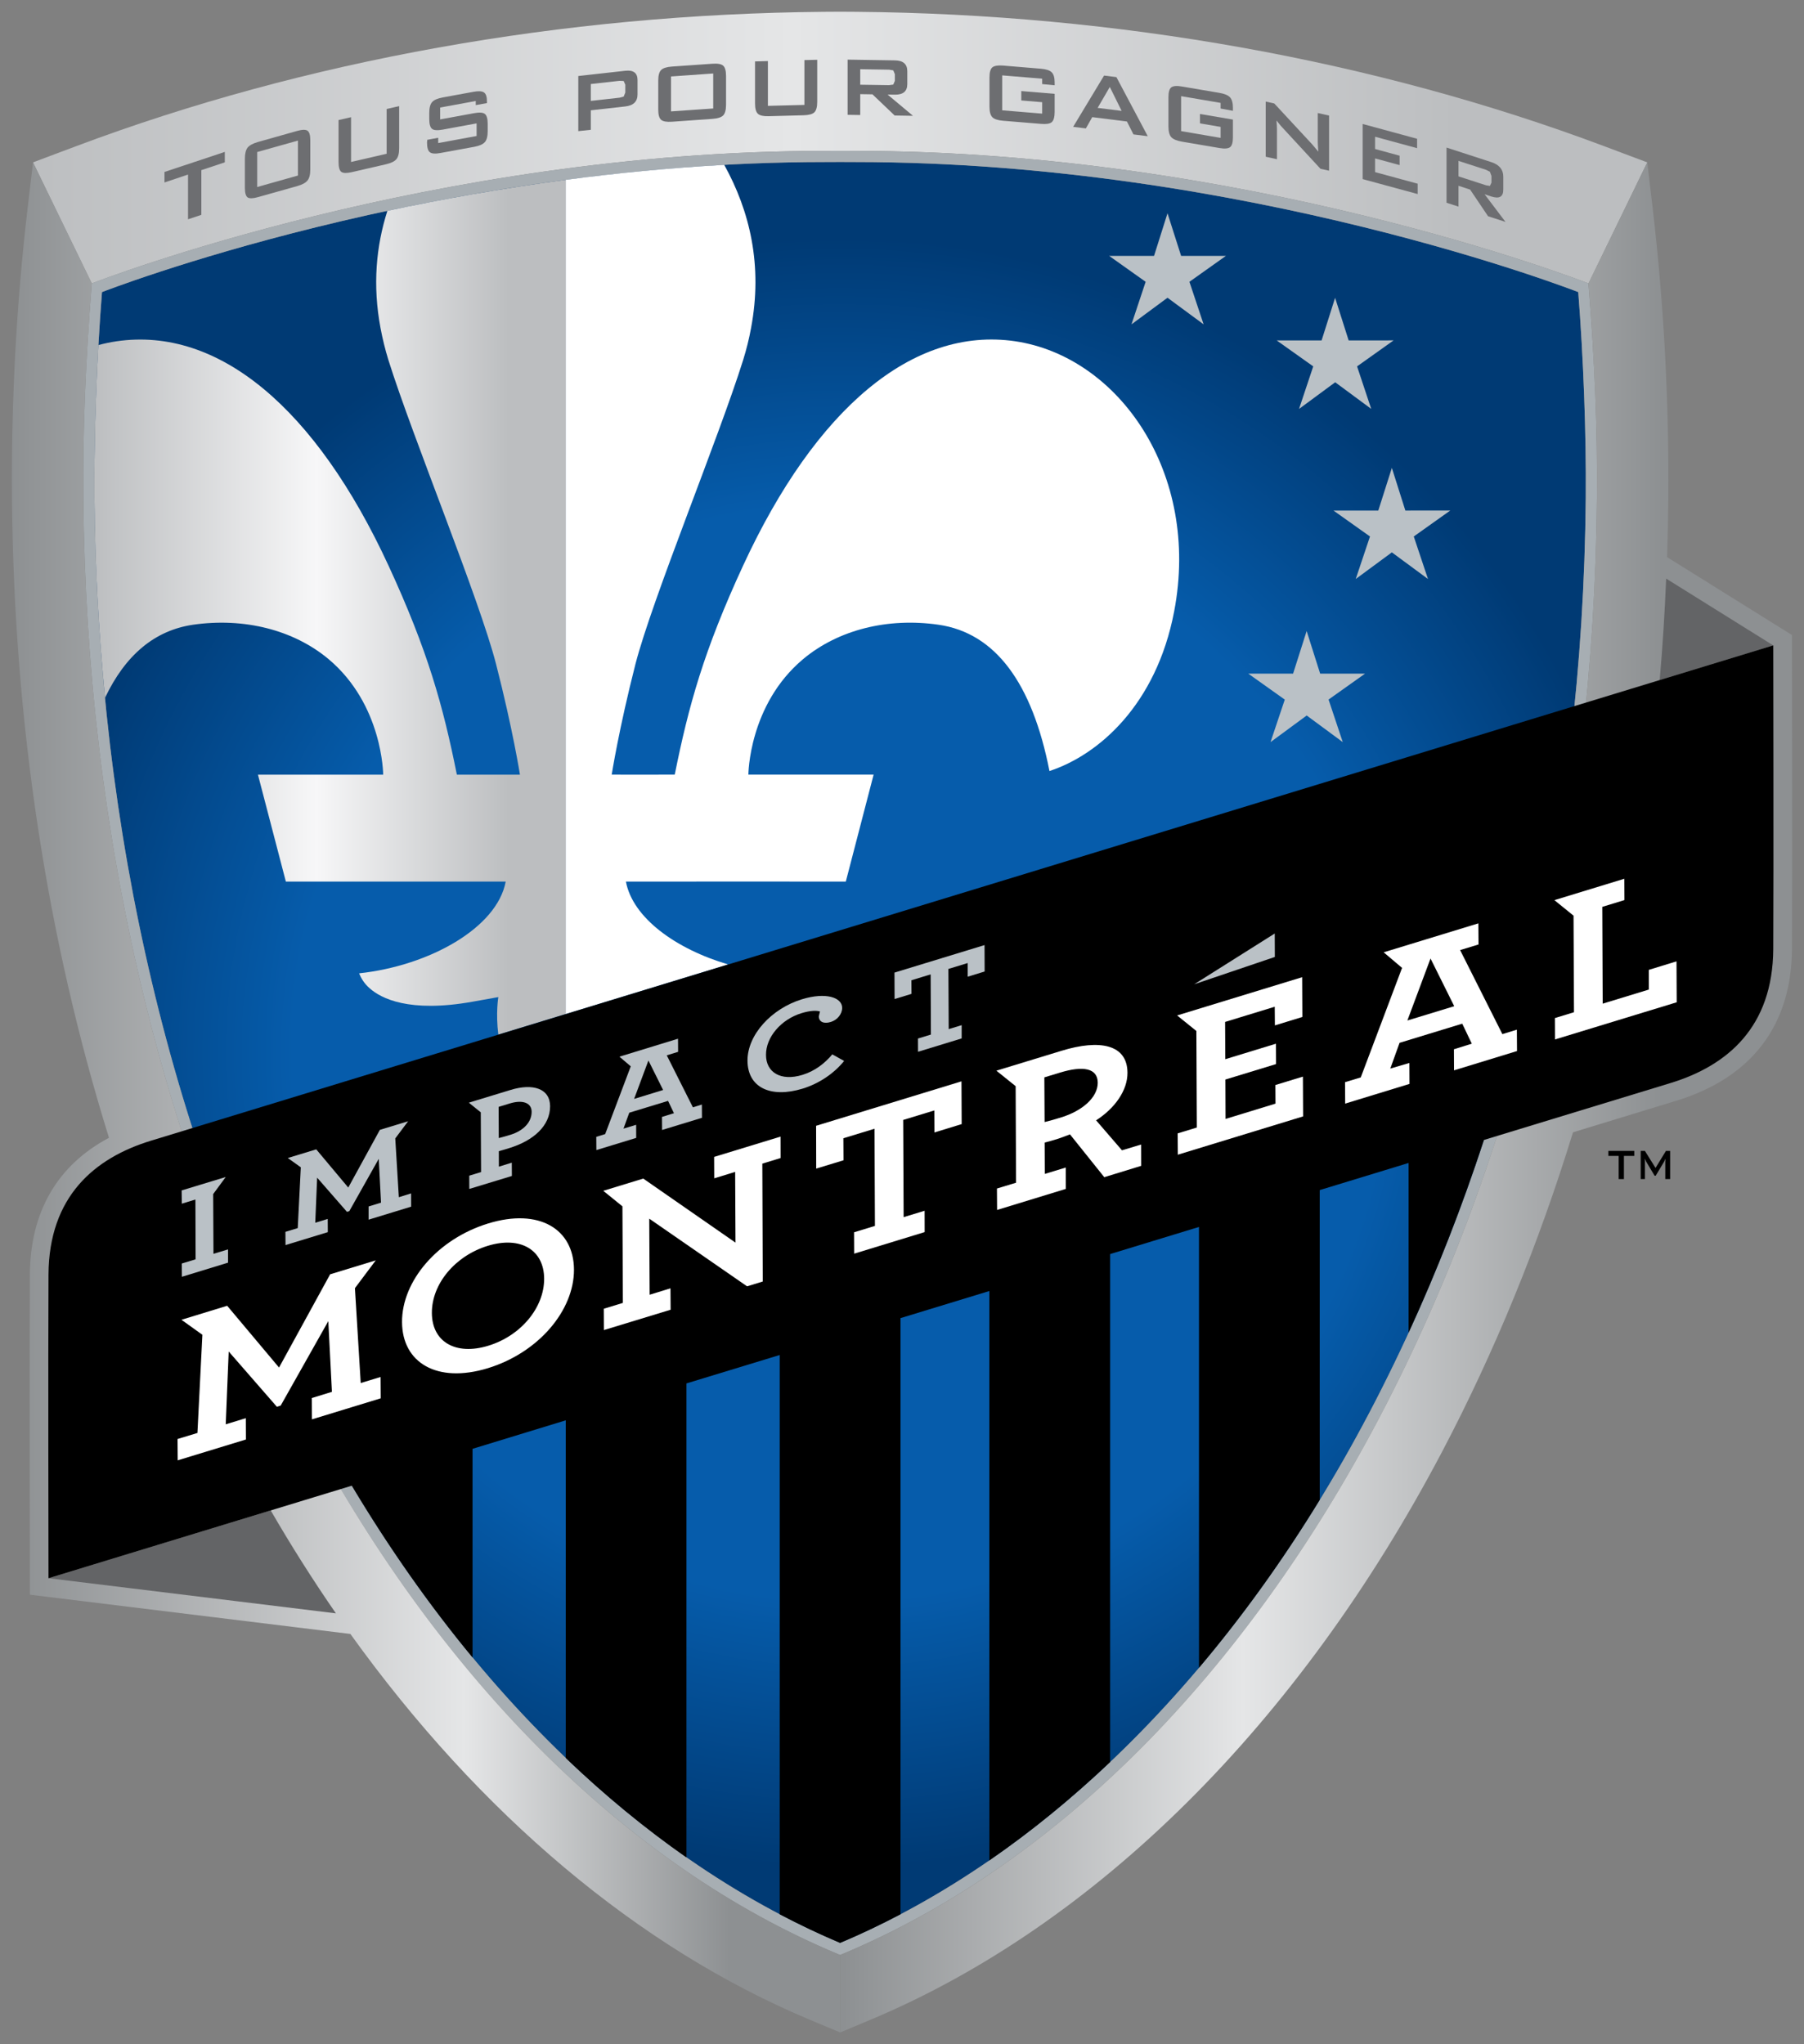
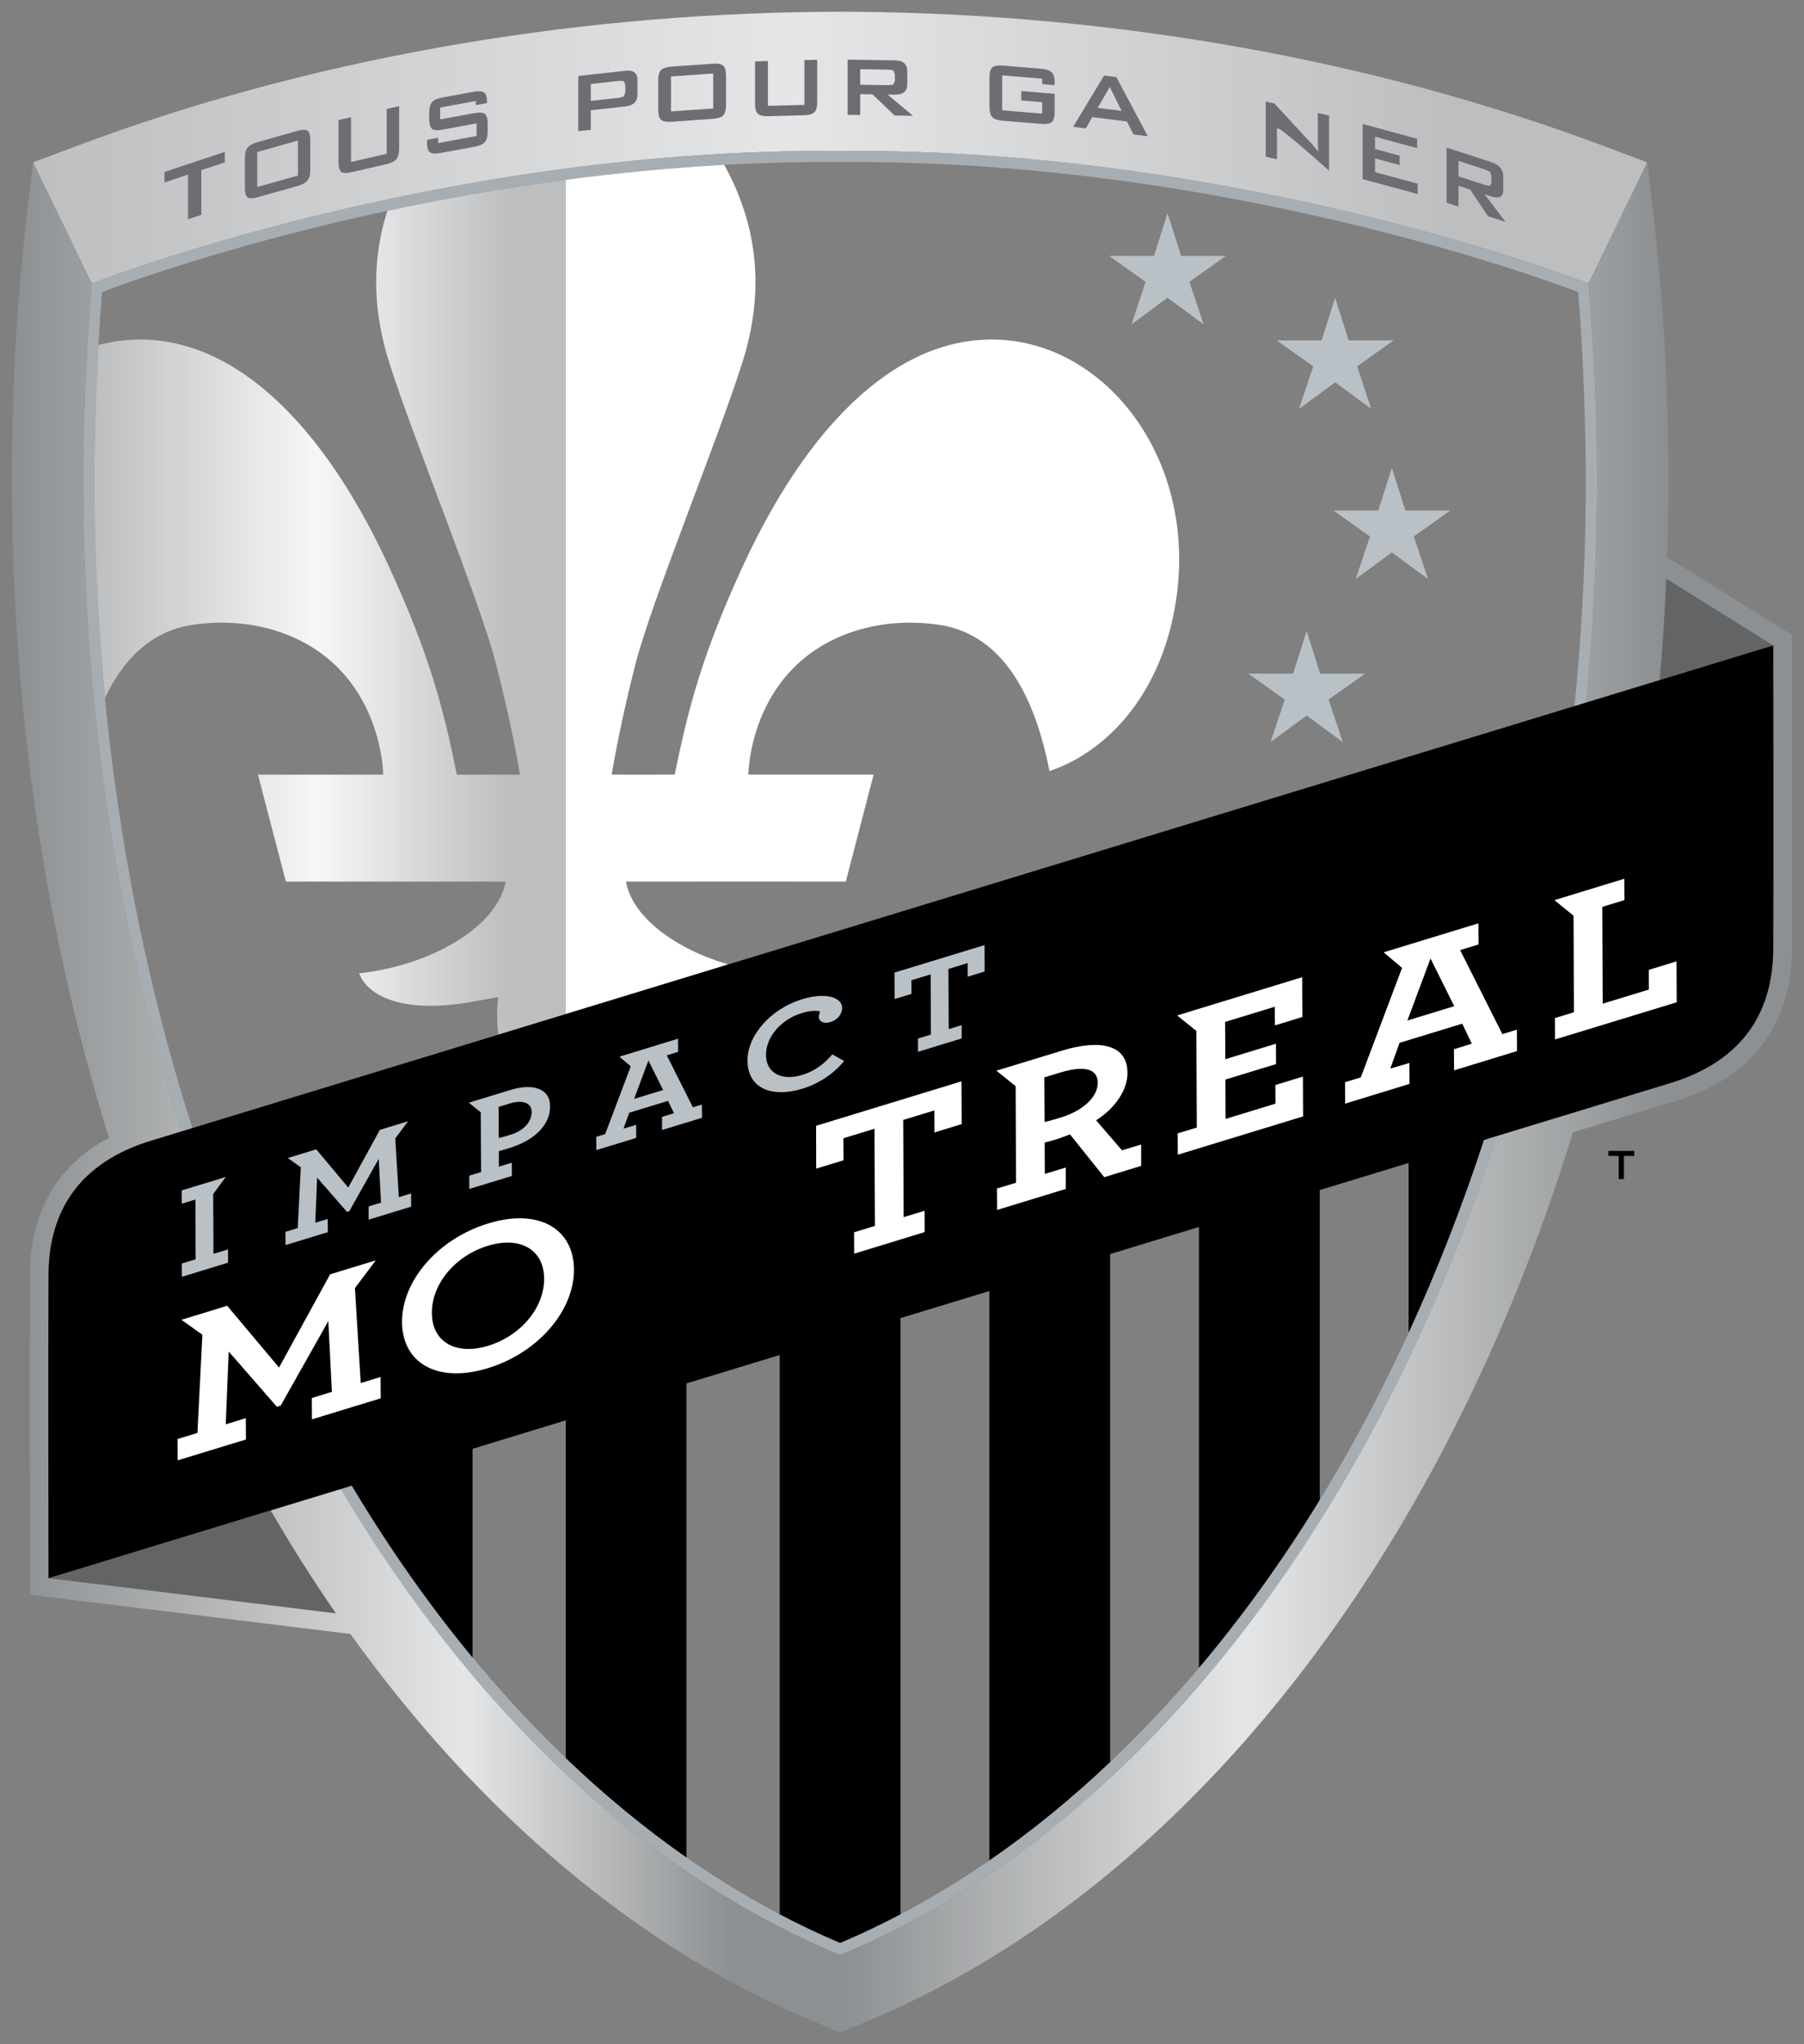
<svg xmlns="http://www.w3.org/2000/svg" xmlns:xlink="http://www.w3.org/1999/xlink" version="1.1" width="297.102" height="336.585" viewBox="0 0 538.583 610.157" id="svg27763">
  <rect x="0" y="0" width="538.583" height="610.157" fill="#808080" stroke="none" />
  <defs id="defs27765">
    <linearGradient x1="0" y1="0" x2="1" y2="0" id="linearGradient5832" gradientUnits="userSpaceOnUse" gradientTransform="matrix(19.238,0,0,-19.238,451.091,684.738)" spreadMethod="pad">
      <stop id="stop5834" style="stop-color:#8d9092;stop-opacity:1" offset="0" />
      <stop id="stop5836" style="stop-color:#e5e6e7;stop-opacity:1" offset="0.423" />
      <stop id="stop5838" style="stop-color:#e5e6e7;stop-opacity:1" offset="0.423" />
      <stop id="stop5840" style="stop-color:#8d9092;stop-opacity:1" offset="0.866" />
      <stop id="stop5842" style="stop-color:#8d9092;stop-opacity:1" offset="1" />
    </linearGradient>
    <linearGradient x1="0" y1="0" x2="1" y2="0" id="linearGradient5806" gradientUnits="userSpaceOnUse" gradientTransform="matrix(16.739,0,0,-16.739,434.351,684.738)" spreadMethod="pad">
      <stop id="stop5808" style="stop-color:#8d9092;stop-opacity:1" offset="0" />
      <stop id="stop5810" style="stop-color:#e5e6e7;stop-opacity:1" offset="0.546" />
      <stop id="stop5812" style="stop-color:#e5e6e7;stop-opacity:1" offset="0.546" />
      <stop id="stop5814" style="stop-color:#8d9092;stop-opacity:1" offset="0.866" />
      <stop id="stop5816" style="stop-color:#8d9092;stop-opacity:1" offset="1" />
    </linearGradient>
    <linearGradient x1="0" y1="0" x2="1" y2="0" id="linearGradient5778" gradientUnits="userSpaceOnUse" gradientTransform="matrix(9.526,0,0,-9.526,436.019,694.643)" spreadMethod="pad">
      <stop id="stop5780" style="stop-color:#bcbec0;stop-opacity:1" offset="0" />
      <stop id="stop5782" style="stop-color:#f7f7f8;stop-opacity:1" offset="0.471" />
      <stop id="stop5784" style="stop-color:#f7f7f8;stop-opacity:1" offset="0.471" />
      <stop id="stop5786" style="stop-color:#bcbec0;stop-opacity:1" offset="0.878" />
      <stop id="stop5788" style="stop-color:#bcbec0;stop-opacity:1" offset="0.878" />
      <stop id="stop5790" style="stop-color:#bcbec0;stop-opacity:1" offset="1" />
    </linearGradient>
    <clipPath id="clipPath5694">
      <path d="m 262.371,382.756 244.505,0 0,324.75 -244.505,0 0,-324.75 z" id="path5696" />
    </clipPath>
    <linearGradient x1="0" y1="0" x2="1" y2="0" id="linearGradient5676" gradientUnits="userSpaceOnUse" gradientTransform="matrix(32.625,0,0,-32.625,434.778,703.93)" spreadMethod="pad">
      <stop id="stop5678" style="stop-color:#bcbec0;stop-opacity:1" offset="0" />
      <stop id="stop5680" style="stop-color:#e5e6e7;stop-opacity:1" offset="0.471" />
      <stop id="stop5682" style="stop-color:#e5e6e7;stop-opacity:1" offset="0.471" />
      <stop id="stop5684" style="stop-color:#bcbec0;stop-opacity:1" offset="0.878" />
      <stop id="stop5686" style="stop-color:#bcbec0;stop-opacity:1" offset="1" />
    </linearGradient>
    <clipPath id="clipPath5644">
      <path d="m 262.371,382.756 244.505,0 0,324.75 -244.505,0 0,-324.75 z" id="path5646" />
    </clipPath>
    <radialGradient cx="0" cy="0" r="1" fx="0" fy="0" id="radialGradient5630" gradientUnits="userSpaceOnUse" gradientTransform="matrix(16.596,0,0,-16.596,451.09,685.646)" spreadMethod="pad">
      <stop id="stop5632" style="stop-color:#065cab;stop-opacity:1" offset="0" />
      <stop id="stop5634" style="stop-color:#065cab;stop-opacity:1" offset="0.671" />
      <stop id="stop5636" style="stop-color:#003a74;stop-opacity:1" offset="1" />
    </radialGradient>
    <radialGradient cx="0" cy="0" r="1" fx="0" fy="0" id="radialGradient28168" xlink:href="#radialGradient5630" gradientUnits="userSpaceOnUse" gradientTransform="matrix(16.596,0,0,-16.596,451.09,685.646)" spreadMethod="pad" />
    <linearGradient x1="0" y1="0" x2="1" y2="0" id="linearGradient28170" xlink:href="#linearGradient5676" gradientUnits="userSpaceOnUse" gradientTransform="matrix(32.625,0,0,-32.625,434.778,703.93)" spreadMethod="pad" />
    <linearGradient x1="0" y1="0" x2="1" y2="0" id="linearGradient28172" xlink:href="#linearGradient5778" gradientUnits="userSpaceOnUse" gradientTransform="matrix(9.526,0,0,-9.526,436.019,694.643)" spreadMethod="pad" />
    <linearGradient x1="0" y1="0" x2="1" y2="0" id="linearGradient28174" xlink:href="#linearGradient5806" gradientUnits="userSpaceOnUse" gradientTransform="matrix(16.739,0,0,-16.739,434.351,684.738)" spreadMethod="pad" />
    <linearGradient x1="0" y1="0" x2="1" y2="0" id="linearGradient28176" xlink:href="#linearGradient5832" gradientUnits="userSpaceOnUse" gradientTransform="matrix(19.238,0,0,-19.238,451.091,684.738)" spreadMethod="pad" />
  </defs>
  <g transform="translate(-72.858,-242.982)" id="layer1">
    <g transform="matrix(11.818,0,0,11.818,-4744.462,-5111.968)" id="g28058">
      <g transform="matrix(1.25,0,0,-1.25,-135.013,1336.758)" id="g5618">
        <g id="g5620">
          <g id="g5626">
            <g id="g5628">
-               <path d="m 451.09,703.639 -0.058,0 c -0.083,0 -0.163,-10e-4 -0.244,-10e-4 l 0,0 c -7.909,0 -14.616,-2.628 -14.616,-2.628 l 0,0 c -0.103,-1.306 -0.163,-2.849 -0.152,-4.154 l 0,0 c 0.059,-6.764 1.572,-13.158 4.378,-18.494 l 0,0 c 2.702,-5.14 6.498,-8.939 10.692,-10.708 l 0,0 c 4.194,1.769 7.99,5.568 10.692,10.708 l 0,0 c 2.806,5.336 4.319,11.73 4.377,18.494 l 0,0 c 0.011,1.305 -0.049,2.848 -0.152,4.154 l 0,0 c 0,0 -6.707,2.628 -14.615,2.628 l 0,0 c -0.082,0 -0.162,10e-4 -0.245,10e-4 l 0,0 -0.057,0 z" id="path5638" style="fill:url(#radialGradient28168);stroke:none" />
-             </g>
+               </g>
          </g>
        </g>
      </g>
      <g transform="matrix(1.25,0,0,-1.25,-135.013,1336.758)" id="g5640">
        <g clip-path="url(#clipPath5644)" id="g5642">
          <g transform="translate(457.706,702.603)" id="g5648">
            <path d="m 0,0 0.275,-0.861 0.906,0 -0.738,-0.524 0.287,-0.86 -0.73,0.538 -0.728,-0.538 0.286,0.86 -0.738,0.524 0.908,0 L 0,0 z" id="path5650" style="fill:#bac1c6;fill-opacity:1;fill-rule:nonzero;stroke:none" />
          </g>
          <g transform="translate(461.093,700.895)" id="g5652">
            <path d="m 0,0 0.274,-0.862 0.908,0.001 -0.738,-0.525 0.286,-0.859 -0.728,0.538 -0.731,-0.539 0.287,0.86 -0.738,0.524 0.907,0 L 0,0 z" id="path5654" style="fill:#bac1c6;fill-opacity:1;fill-rule:nonzero;stroke:none" />
          </g>
          <g transform="translate(462.24,697.458)" id="g5656">
            <path d="M 0,0 0.273,-0.862 1.181,-0.861 0.443,-1.386 0.73,-2.245 0,-1.707 l -0.73,-0.538 0.288,0.859 -0.738,0.524 0.906,0 L 0,0 z" id="path5658" style="fill:#bac1c6;fill-opacity:1;fill-rule:nonzero;stroke:none" />
          </g>
          <g transform="translate(460.518,694.162)" id="g5660">
            <path d="m 0,0 0.273,-0.861 0.908,0 -0.738,-0.524 0.287,-0.86 -0.729,0.538 -0.731,-0.538 0.288,0.859 -0.738,0.525 0.906,0 L 0,0 z" id="path5662" style="fill:#bac1c6;fill-opacity:1;fill-rule:nonzero;stroke:none" />
          </g>
        </g>
      </g>
      <g transform="matrix(1.25,0,0,-1.25,-135.013,1336.758)" id="g5664">
        <g id="g5666">
          <g id="g5672">
            <g id="g5674">
              <path d="m 450.761,706.673 c -5.273,-0.045 -10.493,-0.982 -15.096,-2.709 l 0,0 -0.887,-0.333 1.188,-2.446 c 0.146,0.056 6.911,2.678 14.82,2.678 l 0,0 c 0.082,0 0.163,10e-4 0.245,10e-4 l 0,0 0.059,0 0.058,0 c 0.082,0 0.164,-10e-4 0.246,-10e-4 l 0,0 c 7.908,0 14.674,-2.622 14.82,-2.678 l 0,0 1.188,2.446 -0.887,0.333 c -4.604,1.727 -9.824,2.664 -15.097,2.709 l 0,0 c -0.109,0.002 -0.218,0.002 -0.327,0.002 l 0,0 c -0.111,0 -0.22,0 -0.33,-0.002" id="path5688" style="fill:url(#linearGradient28170);stroke:none" />
            </g>
          </g>
        </g>
      </g>
      <g transform="matrix(1.25,0,0,-1.25,-135.013,1336.758)" id="g5690">
        <g clip-path="url(#clipPath5694)" id="g5692">
          <g transform="translate(438.18,703.474)" id="g5698">
            <path d="m 0,0 0,-0.903 -0.269,-0.09 0,0.904 -0.476,-0.16 0,0.212 1.219,0.406 0,-0.211 L 0,0 z" id="path5700" style="fill:#6d6e71;fill-opacity:1;fill-rule:nonzero;stroke:none" />
          </g>
          <g transform="translate(439.309,703.133)" id="g5702">
            <path d="m 0,0 0.823,0.232 0,0.706 L 0,0.707 0,0 z m -0.249,0.571 c 0,0.104 0.019,0.179 0.055,0.226 0.039,0.046 0.108,0.084 0.21,0.113 l 0.79,0.223 c 0.103,0.029 0.173,0.03 0.21,0.005 0.038,-0.026 0.057,-0.09 0.057,-0.194 l 0,-0.587 C 1.073,0.253 1.054,0.178 1.016,0.131 0.979,0.085 0.909,0.047 0.806,0.018 l -0.79,-0.222 c -0.102,-0.029 -0.171,-0.031 -0.21,-0.006 -0.036,0.026 -0.055,0.09 -0.055,0.194 l 0,0.587 z" id="path5704" style="fill:#6d6e71;fill-opacity:1;fill-rule:nonzero;stroke:none" />
          </g>
          <g transform="translate(441.206,704.544)" id="g5706">
            <path d="m 0,0 0,-0.905 0.719,0.166 0,0.905 0.253,0.058 0,-0.851 C 0.972,-0.73 0.953,-0.804 0.916,-0.849 0.878,-0.894 0.807,-0.928 0.703,-0.952 L 0.017,-1.11 c -0.104,-0.024 -0.175,-0.023 -0.213,0.004 -0.038,0.028 -0.057,0.094 -0.057,0.197 l 0,0.851 L 0,0 z" id="path5708" style="fill:#6d6e71;fill-opacity:1;fill-rule:nonzero;stroke:none" />
          </g>
          <g transform="translate(443.726,704.871)" id="g5710">
            <path d="m 0,0 -0.72,-0.132 0,-0.24 0.687,0.126 c 0.104,0.019 0.177,0.015 0.215,-0.014 0.039,-0.029 0.059,-0.095 0.059,-0.199 l 0,-0.153 c 0,-0.103 -0.02,-0.178 -0.059,-0.22 -0.038,-0.043 -0.11,-0.075 -0.215,-0.094 L -0.711,-1.05 c -0.104,-0.02 -0.176,-0.015 -0.215,0.014 -0.04,0.029 -0.059,0.095 -0.059,0.199 l 0.005,0.053 0.221,0.041 0,-0.107 0.776,0.143 0,0.255 -0.685,-0.126 c -0.104,-0.019 -0.177,-0.015 -0.214,0.014 -0.038,0.029 -0.058,0.096 -0.058,0.199 l 0,0.123 c 0,0.104 0.02,0.178 0.058,0.22 0.037,0.043 0.11,0.075 0.214,0.094 l 0.623,0.114 c 0.1,0.019 0.17,0.014 0.211,-0.013 0.04,-0.027 0.06,-0.087 0.06,-0.181 l 0,-0.034 L 0,-0.083 0,0 z" id="path5712" style="fill:#6d6e71;fill-opacity:1;fill-rule:nonzero;stroke:none" />
          </g>
          <g transform="translate(446.632,705.279)" id="g5714">
            <path d="m 0,0 -0.581,-0.065 0,-0.341 0.581,0.065 0.083,0.022 0.033,0.081 0,0.161 L 0.083,-0.004 0,0 z m -0.834,-1.017 0,1.114 0.95,0.106 C 0.282,0.221 0.363,0.158 0.363,0.015 l 0,-0.289 c 0,-0.145 -0.081,-0.225 -0.247,-0.244 l -0.697,-0.078 0,-0.394 -0.253,-0.027 z" id="path5716" style="fill:#6d6e71;fill-opacity:1;fill-rule:nonzero;stroke:none" />
          </g>
          <g transform="translate(447.672,704.661)" id="g5718">
            <path d="m 0,0 0.853,0.059 0,0.707 L 0,0.706 0,0 z m -0.258,0.623 c 0,0.103 0.019,0.175 0.058,0.213 0.038,0.039 0.111,0.062 0.217,0.07 L 0.836,0.963 C 0.942,0.971 1.015,0.958 1.054,0.924 1.091,0.891 1.112,0.823 1.112,0.719 l 0,-0.587 C 1.112,0.028 1.091,-0.043 1.054,-0.082 1.015,-0.12 0.942,-0.144 0.836,-0.151 L 0.017,-0.209 c -0.106,-0.007 -0.179,0.006 -0.217,0.039 -0.039,0.034 -0.058,0.102 -0.058,0.205 l 0,0.588 z" id="path5720" style="fill:#6d6e71;fill-opacity:1;fill-rule:nonzero;stroke:none" />
          </g>
          <g transform="translate(449.63,705.678)" id="g5722">
            <path d="m 0,0 0,-0.905 0.738,0.019 0,0.906 0.259,0.006 0,-0.851 c 0,-0.103 -0.02,-0.173 -0.058,-0.211 C 0.9,-1.073 0.827,-1.092 0.721,-1.095 L 0.017,-1.114 c -0.106,-0.003 -0.178,0.013 -0.218,0.048 -0.039,0.035 -0.059,0.104 -0.059,0.208 l 0,0.851 L 0,0 z" id="path5724" style="fill:#6d6e71;fill-opacity:1;fill-rule:nonzero;stroke:none" />
          </g>
          <g transform="translate(452.079,705.504)" id="g5726">
            <path d="m 0,0 -0.583,0.009 0,-0.313 0.583,-0.009 0.085,0.012 0.032,0.075 0,0.135 L 0.085,-0.014 0,0 z m -0.838,-0.912 0,1.115 0.955,-0.015 C 0.284,0.186 0.368,0.113 0.368,-0.031 l 0,-0.261 c 0,-0.145 -0.084,-0.215 -0.251,-0.213 l -0.147,0.002 0.513,-0.429 -0.37,0.006 -0.449,0.428 -0.247,0.004 0,-0.422 -0.255,0.004 z" id="path5728" style="fill:#6d6e71;fill-opacity:1;fill-rule:nonzero;stroke:none" />
          </g>
          <g transform="translate(455.173,705.322)" id="g5730">
            <path d="m 0,0 -0.808,0.067 0,-0.706 0.808,-0.067 0,0.231 -0.422,0.035 0,0.19 0.674,-0.056 0,-0.367 c 0,-0.103 -0.02,-0.172 -0.058,-0.205 C 0.155,-0.911 0.083,-0.922 -0.023,-0.913 L -0.79,-0.85 c -0.106,0.009 -0.179,0.033 -0.217,0.072 -0.039,0.039 -0.058,0.111 -0.058,0.214 l 0,0.587 c 0,0.105 0.019,0.173 0.058,0.206 0.038,0.032 0.111,0.044 0.217,0.036 L -0.023,0.201 C 0.08,0.192 0.152,0.169 0.191,0.13 0.232,0.092 0.252,0.023 0.252,-0.075 l 0,-0.058 L 0,-0.109 0,0 z" id="path5732" style="fill:#6d6e71;fill-opacity:1;fill-rule:nonzero;stroke:none" />
          </g>
          <g transform="translate(456.294,704.732)" id="g5734">
            <path d="M 0,0 0.485,-0.061 0.246,0.423 0,0 z m -0.495,-0.383 0.625,1.036 0.249,-0.031 0.634,-1.194 -0.289,0.036 -0.132,0.261 -0.701,0.088 -0.129,-0.228 -0.257,0.032 z" id="path5736" style="fill:#6d6e71;fill-opacity:1;fill-rule:nonzero;stroke:none" />
          </g>
          <g transform="translate(458.779,704.833)" id="g5738">
-             <path d="m 0,0 -0.798,0.136 0,-0.706 0.798,-0.137 0,0.222 -0.417,0.071 0,0.19 0.666,-0.113 0,-0.358 c 0,-0.103 -0.019,-0.17 -0.057,-0.199 -0.039,-0.03 -0.109,-0.036 -0.215,-0.018 l -0.758,0.129 c -0.106,0.018 -0.176,0.048 -0.216,0.09 -0.038,0.043 -0.057,0.116 -0.057,0.22 l 0,0.587 c 0,0.104 0.019,0.17 0.057,0.2 0.04,0.029 0.11,0.035 0.216,0.017 L -0.023,0.202 C 0.08,0.185 0.149,0.155 0.189,0.114 0.229,0.071 0.249,0.001 0.249,-0.097 l 0,-0.063 L 0,-0.114 0,0 z" id="path5740" style="fill:#6d6e71;fill-opacity:1;fill-rule:nonzero;stroke:none" />
-           </g>
+             </g>
          <g transform="translate(459.691,703.745)" id="g5742">
-             <path d="M 0,0 0,1.115 0.173,1.076 0.938,0.251 1.063,0.103 C 1.055,0.207 1.052,0.273 1.052,0.297 l 0,0.586 0.228,-0.051 0,-1.114 L 1.107,-0.244 0.308,0.621 0.217,0.732 C 0.224,0.658 0.227,0.599 0.227,0.553 l 0,-0.603 L 0,0 z" id="path5744" style="fill:#6d6e71;fill-opacity:1;fill-rule:nonzero;stroke:none" />
+             <path d="M 0,0 0,1.115 0.173,1.076 0.938,0.251 1.063,0.103 C 1.055,0.207 1.052,0.273 1.052,0.297 l 0,0.586 0.228,-0.051 0,-1.114 C 0.224,0.658 0.227,0.599 0.227,0.553 l 0,-0.603 L 0,0 z" id="path5744" style="fill:#6d6e71;fill-opacity:1;fill-rule:nonzero;stroke:none" />
          </g>
          <g transform="translate(461.65,703.293)" id="g5746">
            <path d="m 0,0 0,1.114 1.1,-0.299 0,-0.19 -0.849,0.231 0,-0.248 0.496,-0.135 0,-0.19 -0.496,0.135 0,-0.277 0.861,-0.234 0,-0.209 L 0,0 z" id="path5748" style="fill:#6d6e71;fill-opacity:1;fill-rule:nonzero;stroke:none" />
          </g>
          <g transform="translate(464.143,703.481)" id="g5750">
            <path d="m 0,0 -0.556,0.18 0,-0.313 L 0,-0.313 0.079,-0.326 0.11,-0.26 0.11,-0.125 0.079,-0.04 0,0 z m -0.798,-0.666 0,1.115 L 0.11,0.154 C 0.269,0.102 0.349,0.004 0.349,-0.139 l 0,-0.262 c 0,-0.144 -0.08,-0.19 -0.239,-0.139 l -0.139,0.046 0.423,-0.559 -0.353,0.115 -0.362,0.538 -0.235,0.077 0,-0.421 -0.242,0.078 z" id="path5752" style="fill:#6d6e71;fill-opacity:1;fill-rule:nonzero;stroke:none" />
          </g>
          <g transform="translate(436.172,701.01)" id="g5754">
            <path d="m 0,0 c 0,0 6.707,2.628 14.615,2.628 0.082,0 0.162,10e-4 0.245,10e-4 l 0.058,0 0.057,0 c 0.083,0 0.163,-10e-4 0.245,-10e-4 C 23.128,2.628 29.835,0 29.835,0 c 0.103,-1.306 0.163,-2.848 0.152,-4.154 -0.058,-6.763 -1.571,-13.158 -4.377,-18.494 -2.702,-5.139 -6.498,-8.939 -10.692,-10.708 -4.194,1.769 -7.991,5.569 -10.692,10.708 -2.806,5.336 -4.32,11.731 -4.378,18.494 C -0.163,-2.848 -0.103,-1.306 0,0 m 4.026,-22.753 c 1.359,-2.583 2.975,-4.825 4.805,-6.662 1.859,-1.866 3.892,-3.268 6.043,-4.167 l 0.043,-0.018 10e-4,0 0,0 0.043,0.018 c 2.151,0.899 4.184,2.301 6.043,4.167 1.83,1.837 3.446,4.079 4.805,6.662 2.823,5.368 4.346,11.798 4.403,18.596 0.012,1.377 -0.043,2.728 -0.171,4.332 -0.146,0.057 -6.911,2.678 -14.819,2.678 -0.082,0 -0.164,10e-4 -0.246,10e-4 l -0.058,0 -0.059,0 c -0.082,0 -0.164,-10e-4 -0.245,-10e-4 -7.909,0 -14.674,-2.621 -14.82,-2.678 -0.128,-1.604 -0.183,-2.955 -0.171,-4.332 0.057,-6.798 1.58,-13.228 4.403,-18.596" id="path5756" style="fill:#a7aeb3;fill-opacity:1;fill-rule:nonzero;stroke:none" />
          </g>
          <g transform="translate(466.93,683.088)" id="g5758">
            <path d="m 0,0 -0.106,0 0,0.468 -0.209,0 0,0.101 0.524,0 0,-0.101 L 0,0.468 0,0 z" id="path5760" style="fill:#000000;fill-opacity:1;fill-rule:nonzero;stroke:none" />
          </g>
          <g transform="translate(467.269,683.657)" id="g5762">
-             <path d="M 0,0 0.085,0 0.3,-0.344 0.51,0 l 0.085,0 0,-0.569 -0.098,0 0,0.352 0.004,0.061 -0.027,-0.06 -0.171,-0.285 -0.022,0 -0.171,0.286 -0.027,0.059 0.002,-0.061 0,-0.352 L 0,-0.569 0,0 z" id="path5764" style="fill:#000000;fill-opacity:1;fill-rule:nonzero;stroke:none" />
-           </g>
+             </g>
        </g>
      </g>
      <g transform="matrix(1.25,0,0,-1.25,-135.013,1336.758)" id="g5766">
        <g id="g5768">
          <g id="g5774">
            <g id="g5776">
              <path d="m 441.94,702.652 c -0.228,-0.713 -0.302,-1.503 -0.138,-2.374 l 0,0 c 0.04,-0.209 0.091,-0.422 0.158,-0.639 l 0,0 c 0.49,-1.562 1.842,-4.839 2.177,-6.149 l 0,0 c 0.337,-1.31 0.482,-2.231 0.482,-2.231 l 0,0 c 0,0 -0.776,-10e-4 -1.275,0 l 0,0 c -0.278,1.387 -0.585,2.501 -1.383,4.228 l 0,0 c -1.465,3.169 -3.429,4.831 -5.495,4.529 l 0,0 c -0.124,-0.018 -0.246,-0.044 -0.366,-0.076 l 0,0 c -0.057,-1.03 -0.088,-2.121 -0.08,-3.084 l 0,0 c 0.011,-1.366 0.084,-2.716 0.213,-4.045 l 0,0 c 0.41,0.864 1.002,1.364 1.781,1.478 l 0,0 c 1.025,0.147 2.026,-0.101 2.736,-0.694 l 0,0 c 1.1,-0.922 1.105,-2.336 1.105,-2.336 l 0,0 -2.531,0 0.564,-2.16 c 0,0 3.778,10e-4 4.443,0 l 0,0 c -0.174,-0.934 -1.543,-1.701 -2.963,-1.854 l 0,0 c 0.041,-0.095 0.096,-0.2 0.216,-0.304 l 0,0 c 0.226,-0.2 0.792,-0.498 2.072,-0.27 l 0,0 0.526,0.094 c 0,0 -0.055,-0.321 0,-0.758 l 0,0 1.363,0.416 0,16.856 c -1.297,-0.173 -2.509,-0.393 -3.605,-0.627" id="path5792" style="fill:url(#linearGradient28172);stroke:none" />
            </g>
          </g>
        </g>
      </g>
      <g transform="matrix(1.25,0,0,-1.25,-135.013,1336.758)" id="g5794">
        <g id="g5796">
          <g id="g5802">
            <g id="g5804">
              <path d="m 434.667,702.688 c -0.225,-1.923 -0.331,-3.891 -0.314,-5.847 l 0,0 c 0.038,-4.524 0.707,-8.895 1.961,-12.921 l 0,0 -0.001,0.002 c -1.041,-0.553 -1.591,-1.494 -1.598,-2.761 l 0,0 c -0.009,-1.518 0,-6.093 0,-6.139 l 0,0 0.001,-0.332 6.476,-0.793 c 2.611,-3.636 5.821,-6.348 9.298,-7.801 l 0,0 0.601,-0.251 0,1.564 -0.001,0 -10e-4,0 -0.042,0.018 c -2.151,0.899 -4.185,2.302 -6.044,4.167 l 0,0 c -1.83,1.837 -3.445,4.079 -4.805,6.663 l 0,0 c -2.822,5.368 -4.346,11.798 -4.403,18.596 l 0,0 c -0.011,1.377 0.044,2.728 0.171,4.332 l 0,0 -1.188,2.446 -0.111,-0.943 z" id="path5818" style="fill:url(#linearGradient28174);stroke:none" />
            </g>
          </g>
        </g>
      </g>
      <g transform="matrix(1.25,0,0,-1.25,-135.013,1336.758)" id="g5820">
        <g id="g5822">
          <g id="g5828">
            <g id="g5830">
              <path d="m 466.214,701.185 c 0.127,-1.604 0.182,-2.955 0.17,-4.332 l 0,0 c -0.057,-6.798 -1.58,-13.228 -4.402,-18.596 l 0,0 c -1.36,-2.584 -2.976,-4.826 -4.805,-6.663 l 0,0 c -1.86,-1.865 -3.893,-3.268 -6.044,-4.167 l 0,0 -0.042,-0.018 0,-1.564 0.599,0.251 c 4.569,1.91 8.677,5.991 11.569,11.49 l 0,0 c 1.061,2.018 1.944,4.178 2.642,6.447 l 0,0 2.085,0.637 c 1.522,0.464 2.331,1.524 2.34,3.063 l 0,0 c 0.009,1.518 0,6.093 0,6.139 l 0,0 0,0.209 -2.524,1.574 c 0.013,0.394 0.022,0.789 0.025,1.186 l 0,0 c 0.015,1.956 -0.089,3.924 -0.314,5.847 l 0,0 -0.111,0.943 -1.188,-2.446 z" id="path5844" style="fill:url(#linearGradient28176);stroke:none" />
            </g>
          </g>
        </g>
      </g>
      <g transform="matrix(1.25,0,0,-1.25,426.02,477.477)" id="g5854">
        <path d="m 0,0 c -1.056,0.311 -1.929,0.941 -2.066,1.674 0.664,0.002 4.444,0 4.444,0 l 0.562,2.161 -2.531,0 c 0,0 0.006,1.413 1.107,2.335 0.71,0.593 1.71,0.842 2.736,0.694 C 5.4,6.698 6.145,5.687 6.494,3.908 7.481,4.231 8.652,5.241 9.014,7.133 9.549,9.931 7.891,12.283 5.8,12.592 3.733,12.894 1.769,11.231 0.304,8.062 -0.494,6.336 -0.8,5.222 -1.079,3.835 c -0.498,-0.002 -1.274,0 -1.274,0 0,0 0.144,0.92 0.479,2.231 0.337,1.31 1.689,4.587 2.178,6.149 0.067,0.216 0.12,0.429 0.158,0.638 0.241,1.269 -0.024,2.37 -0.541,3.303 -1.108,-0.061 -2.18,-0.167 -3.202,-0.302 l 0,-16.856 L 0,0 z" id="path5856" style="fill:#ffffff;fill-opacity:1;fill-rule:nonzero;stroke:none" />
      </g>
      <g transform="matrix(1.25,0,0,-1.25,408.851,492.979)" id="g5858">
        <path d="M 0,0 5.808,-0.71 C 5.349,-0.046 4.908,0.649 4.49,1.371 L 0,0 z" id="path5860" style="fill:#636466;fill-opacity:1;fill-rule:nonzero;stroke:none" />
      </g>
      <g transform="matrix(1.25,0,0,-1.25,449.717,467.732)" id="g5862">
        <path d="M 0,0 C -0.029,-0.688 -0.071,-1.372 -0.131,-2.05 L 2.164,-1.35 0,0 z" id="path5864" style="fill:#636466;fill-opacity:1;fill-rule:nonzero;stroke:none" />
      </g>
      <path d="m 452.422,469.419 -40.98,12.509 c -1.431,0.436 -2.58,1.411 -2.591,3.381 -0.011,1.919 0,7.67 0,7.67 l 7.662,-2.337 c 0.938,1.567 1.957,3.018 3.05,4.339 l 0,-5.27 2.355,-0.72 0,8.53 c 0.979,0.938 1.998,1.776 3.049,2.511 l 0,-11.973 2.356,-0.718 0,14.126 c 0.504,0.265 1.011,0.506 1.525,0.723 0.515,-0.216 1.022,-0.458 1.526,-0.723 l 0,-15.057 2.245,-0.685 0,14.381 c 1.052,-0.724 2.071,-1.556 3.051,-2.484 l 0,-12.83 2.245,-0.685 0,11.134 c 1.089,-1.288 2.111,-2.706 3.05,-4.24 l 0,-7.825 2.245,-0.685 0,4.286 c 0.719,-1.562 1.353,-3.189 1.903,-4.867 l 4.718,-1.439 c 1.431,-0.438 2.58,-1.411 2.591,-3.382 0.011,-1.917 0,-7.67 0,-7.67" id="path5868" style="fill:#000000;fill-opacity:1;fill-rule:nonzero;stroke:none" />
      <g transform="matrix(1.25,0,0,-1.25,426.509,479.908)" id="g5870">
        <path d="M 0,0 C -0.002,0.525 0.486,1.053 1.1,1.241 1.586,1.39 1.913,1.277 1.913,1.068 1.913,0.941 1.815,0.823 1.685,0.783 1.543,0.739 1.443,0.783 1.441,0.897 L 1.465,0.994 C 1.403,1.015 1.281,1.018 1.091,0.96 0.682,0.835 0.371,0.479 0.374,0.116 c 0,-0.349 0.296,-0.538 0.738,-0.402 0.245,0.075 0.446,0.227 0.602,0.414 L 1.953,-0.005 C 1.751,-0.256 1.449,-0.462 1.113,-0.565 0.466,-0.762 0.003,-0.543 0,0" id="path5872" style="fill:#bac1c6;fill-opacity:1;fill-rule:nonzero;stroke:none" />
      </g>
      <g transform="matrix(1.25,0,0,-1.25,430.816,479.348)" id="g5874">
        <path d="M 0,0 0.261,0.08 0.256,1.296 -0.133,1.177 -0.131,0.902 -0.473,0.798 -0.475,1.332 1.345,1.888 1.347,1.354 1.005,1.249 1.005,1.525 0.615,1.406 0.621,0.19 0.883,0.27 0.883,0.002 0.001,-0.268 0,0 z" id="path5876" style="fill:#bac1c6;fill-opacity:1;fill-rule:nonzero;stroke:none" />
      </g>
      <g transform="matrix(1.25,0,0,-1.25,413.011,483.277)" id="g5878">
        <path d="m 0,0 0.254,0.345 -0.891,-0.271 0.003,-0.268 0.275,0.084 0.004,-1.208 -0.279,-0.085 0.002,-0.268 0.932,0.285 0,0.268 L 0.006,-1.207 0,0 z" id="path5880" style="fill:#bac1c6;fill-opacity:1;fill-rule:nonzero;stroke:none" />
      </g>
      <g transform="matrix(1.25,0,0,-1.25,417.611,481.871)" id="g5882">
        <path d="m 0,0 0,0 0.26,0.347 -0.571,-0.174 -0.639,-1.166 -0.647,0.772 -0.575,-0.175 0.263,-0.188 -0.062,-1.228 -0.249,-0.076 0.002,-0.267 0.855,0.261 -0.002,0.267 -0.252,-0.077 0.038,0.911 0.603,-0.691 0.047,0.014 0.595,1.057 0.046,-0.885 -0.251,-0.077 0,-0.267 0.86,0.263 L 0.32,-1.111 0.072,-1.188 0,0 z" id="path5884" style="fill:#bac1c6;fill-opacity:1;fill-rule:nonzero;stroke:none" />
      </g>
      <g transform="matrix(1.25,0,0,-1.25,421.056,481.197)" id="g5886">
        <path d="M 0,0 C 0.001,-0.207 -0.159,-0.383 -0.429,-0.466 -0.575,-0.51 -0.627,-0.523 -0.664,-0.532 l -0.003,0.63 0.225,0.069 C -0.184,0.246 -0.001,0.182 0,0 m -0.423,0.441 -0.846,-0.258 0.241,-0.195 0.006,-1.207 -0.239,-0.073 10e-4,-0.268 0.861,0.262 -0.002,0.269 -0.261,-0.081 -0.001,0.313 c 0.044,0.011 0.104,0.03 0.204,0.06 0.494,0.151 0.834,0.451 0.832,0.851 C 0.37,0.469 0.026,0.578 -0.423,0.441" id="path5888" style="fill:#bac1c6;fill-opacity:1;fill-rule:nonzero;stroke:none" />
      </g>
      <g transform="matrix(1.25,0,0,-1.25,423.645,480.873)" id="g5890">
        <path d="M 0,0 0.289,0.776 0.586,0.18 0,0 z M 1.188,-0.17 0.66,0.88 0.889,0.951 0.887,1.216 -0.297,0.853 l 0.229,-0.195 -0.517,-1.369 -0.18,-0.056 0.002,-0.267 0.805,0.246 -0.001,0.265 -0.256,-0.078 0.117,0.322 0.784,0.239 0.119,-0.249 -0.242,-0.075 0.002,-0.264 0.806,0.246 -0.002,0.268 -0.181,-0.056 z" id="path5892" style="fill:#bac1c6;fill-opacity:1;fill-rule:nonzero;stroke:none" />
      </g>
      <g transform="matrix(1.25,0,0,-1.25,421.372,485.413)" id="g5894">
        <path d="M 0,0 C -0.003,0.586 -0.483,0.864 -1.137,0.664 -1.796,0.463 -2.272,-0.103 -2.269,-0.693 -2.267,-1.279 -1.787,-1.557 -1.128,-1.355 -0.475,-1.156 0.002,-0.59 0,0 m -2.872,-0.878 c -0.005,0.826 0.714,1.679 1.743,1.994 1.025,0.313 1.727,-0.11 1.732,-0.932 0.003,-0.825 -0.714,-1.679 -1.743,-1.994 -1.026,-0.312 -1.728,0.111 -1.732,0.932" id="path5896" style="fill:#ffffff;fill-opacity:1;fill-rule:nonzero;stroke:none" />
      </g>
      <g transform="matrix(1.25,0,0,-1.25,429.201,484.242)" id="g5898">
        <path d="M 0,0 0.422,0.129 0.413,2.092 -0.216,1.9 -0.213,1.455 -0.765,1.287 -0.767,2.152 2.171,3.05 2.175,2.186 1.624,2.017 1.622,2.462 0.993,2.27 1.002,0.306 1.426,0.435 1.427,0.004 0.002,-0.432 0,0 z" id="path5900" style="fill:#ffffff;fill-opacity:1;fill-rule:nonzero;stroke:none" />
      </g>
      <g transform="matrix(1.25,0,0,-1.25,425.666,482.338)" id="g5902">
-         <path d="m 0,0 0.002,-0.433 0.423,0.13 0.007,-1.429 -1.864,1.294 -0.808,-0.247 0.387,-0.314 0.009,-1.951 -0.386,-0.118 0.002,-0.431 1.349,0.411 -0.003,0.433 -0.421,-0.13 -0.008,1.537 1.977,-1.367 0.317,0.097 -0.009,2.382 0.369,0.113 L 1.342,0.41 0,0 z" id="path5904" style="fill:#ffffff;fill-opacity:1;fill-rule:nonzero;stroke:none" />
-       </g>
+         </g>
      <g transform="matrix(1.25,0,0,-1.25,435.357,480.464)" id="g5906">
        <path d="m 0,0 c 0.001,-0.295 -0.308,-0.569 -0.745,-0.703 -0.184,-0.056 -0.268,-0.078 -0.329,-0.092 l -0.005,0.903 0.316,0.096 C -0.296,0.347 -0.001,0.295 0,0 M 0.601,0.202 C 0.598,0.774 0.041,0.883 -0.735,0.644 l -1.313,-0.401 0.389,-0.313 0.008,-1.951 -0.386,-0.117 0.003,-0.433 1.389,0.425 -0.001,0.432 -0.424,-0.129 -0.003,0.633 c 0.073,0.017 0.171,0.047 0.279,0.08 0.067,0.021 0.161,0.06 0.233,0.086 L 0.132,-1.909 0.878,-1.68 0.877,-1.249 0.49,-1.366 -0.033,-0.76 c 0.371,0.237 0.636,0.598 0.634,0.962" id="path5908" style="fill:#ffffff;fill-opacity:1;fill-rule:nonzero;stroke:none" />
      </g>
      <g transform="matrix(1.25,0,0,-1.25,440.526,478.804)" id="g5910">
        <path d="m 0,0 -0.004,0.804 -2.527,-0.773 0.388,-0.313 10e-4,0 0.009,-1.952 -0.387,-0.118 0.003,-0.431 2.532,0.774 -0.004,0.804 -0.556,-0.17 0.002,-0.376 -1.009,-0.309 -0.003,0.796 1.023,0.312 L -0.534,-0.54 -1.557,-0.853 -1.561,-0.1 -0.558,0.207 -0.555,-0.17 0,0 z" id="path5912" style="fill:#ffffff;fill-opacity:1;fill-rule:nonzero;stroke:none" />
      </g>
      <g transform="matrix(1.25,0,0,-1.25,443.179,478.893)" id="g5914">
        <path d="M 0,0 0.468,1.253 0.947,0.289 0,0 z M 1.92,-0.275 1.066,1.423 1.438,1.536 1.435,1.963 -0.479,1.378 l 0.371,-0.314 0.001,0 -0.835,-2.214 -0.318,-0.096 0.003,-0.433 1.3,0.398 -0.002,0.423 -0.386,-0.113 0.187,0.52 1.267,0.387 0.193,-0.404 -0.361,-0.113 0.002,-0.426 1.273,0.39 -0.003,0.432 -0.293,-0.09 z" id="path5916" style="fill:#ffffff;fill-opacity:1;fill-rule:nonzero;stroke:none" />
      </g>
      <g transform="matrix(1.25,0,0,-1.25,449.278,477.614)" id="g5918">
        <path d="M 0,0 0.001,-0.398 -0.932,-0.683 -0.94,1.273 -0.492,1.41 -0.494,1.841 -1.908,1.409 -1.521,1.095 -1.512,-0.856 -1.898,-0.974 -1.896,-1.406 0.564,-0.655 0.56,0.172 0,0 z" id="path5920" style="fill:#ffffff;fill-opacity:1;fill-rule:nonzero;stroke:none" />
      </g>
      <g transform="matrix(1.25,0,0,-1.25,416.592,485.653)" id="g5922">
        <path d="m 0,0 0,0 0.42,0.56 0,0.001 -0.921,-0.281 -1.033,-1.884 -1.048,1.248 -0.924,-0.283 0.423,-0.303 -0.1,-1.984 -0.402,-0.122 0.003,-0.431 1.379,0.421 -0.002,0.431 -0.406,-0.124 0.06,1.471 0.974,-1.117 0.077,0.025 0.962,1.706 0.073,-1.429 -0.406,-0.125 0.002,-0.431 1.39,0.425 L 0.518,-1.795 0.117,-1.917 0,0 z" id="path5924" style="fill:#ffffff;fill-opacity:1;fill-rule:nonzero;stroke:none" />
      </g>
      <g transform="matrix(1.25,0,0,-1.25,439.831,477.288)" id="g5926">
-         <path d="M 0,0 -0.002,0.474 -1.63,-0.552 0,0 z" id="path5928" style="fill:#bac1c6;fill-opacity:1;fill-rule:nonzero;stroke:none" />
-       </g>
+         </g>
    </g>
  </g>
</svg>